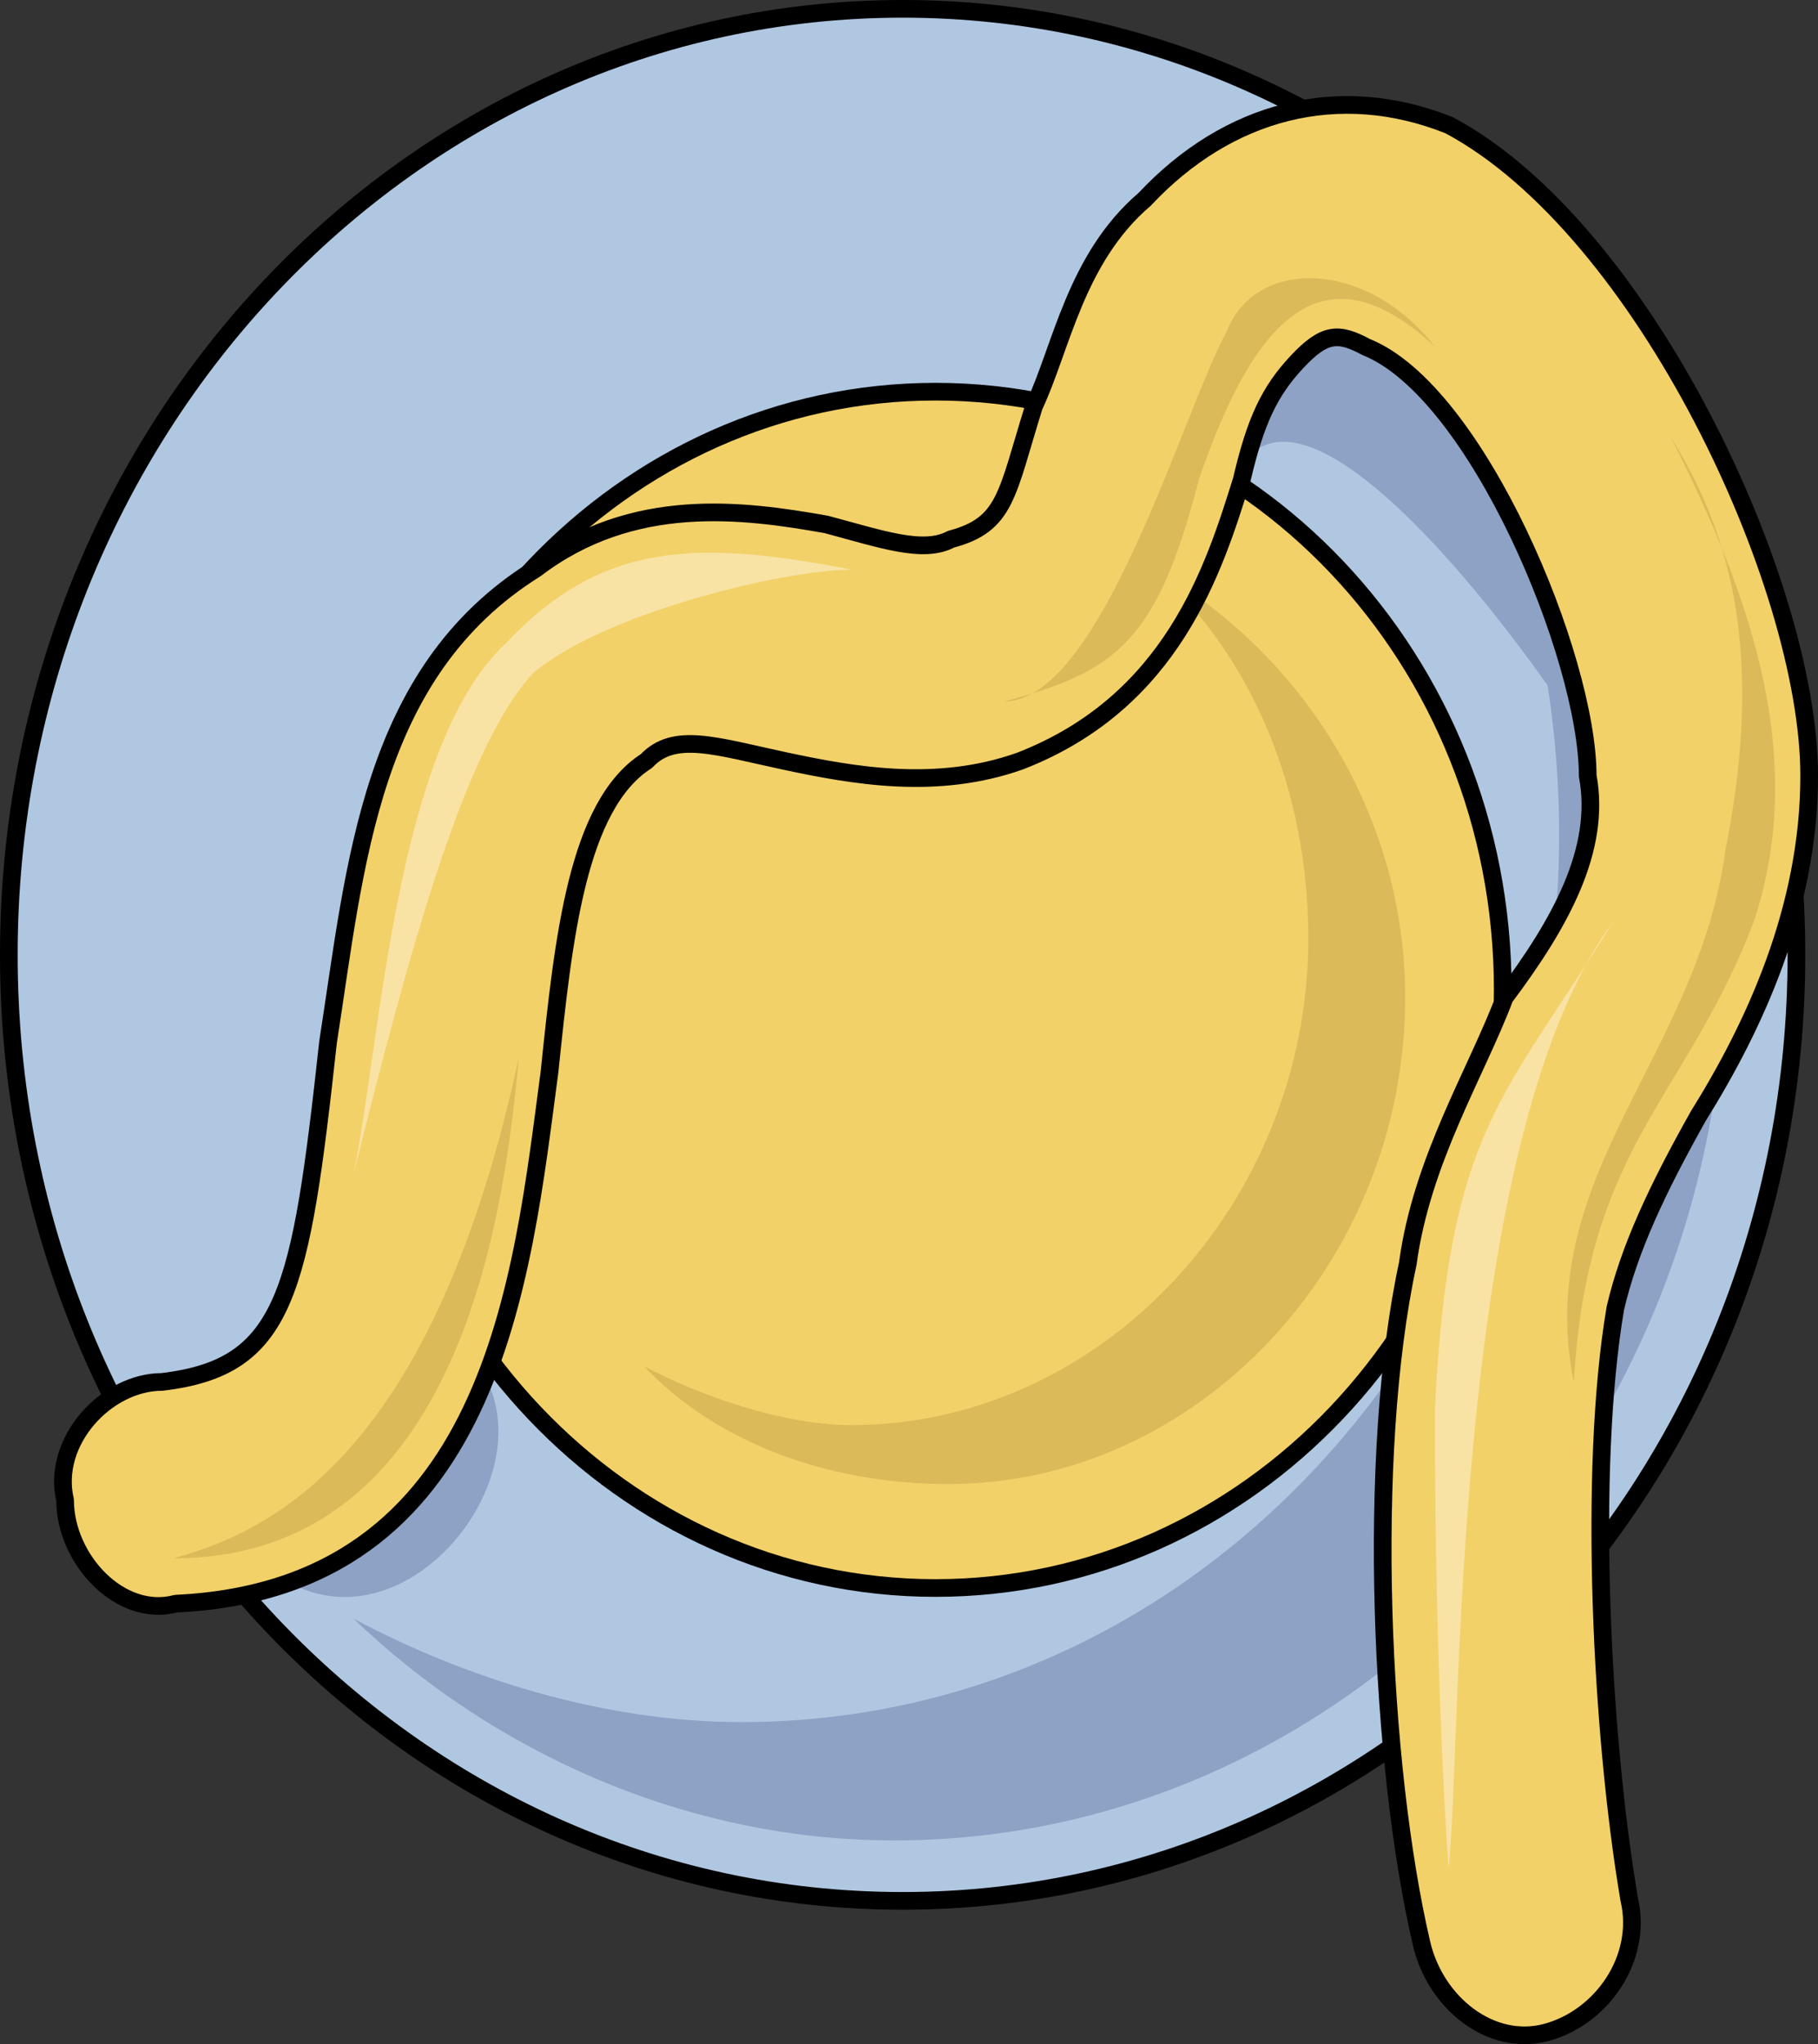
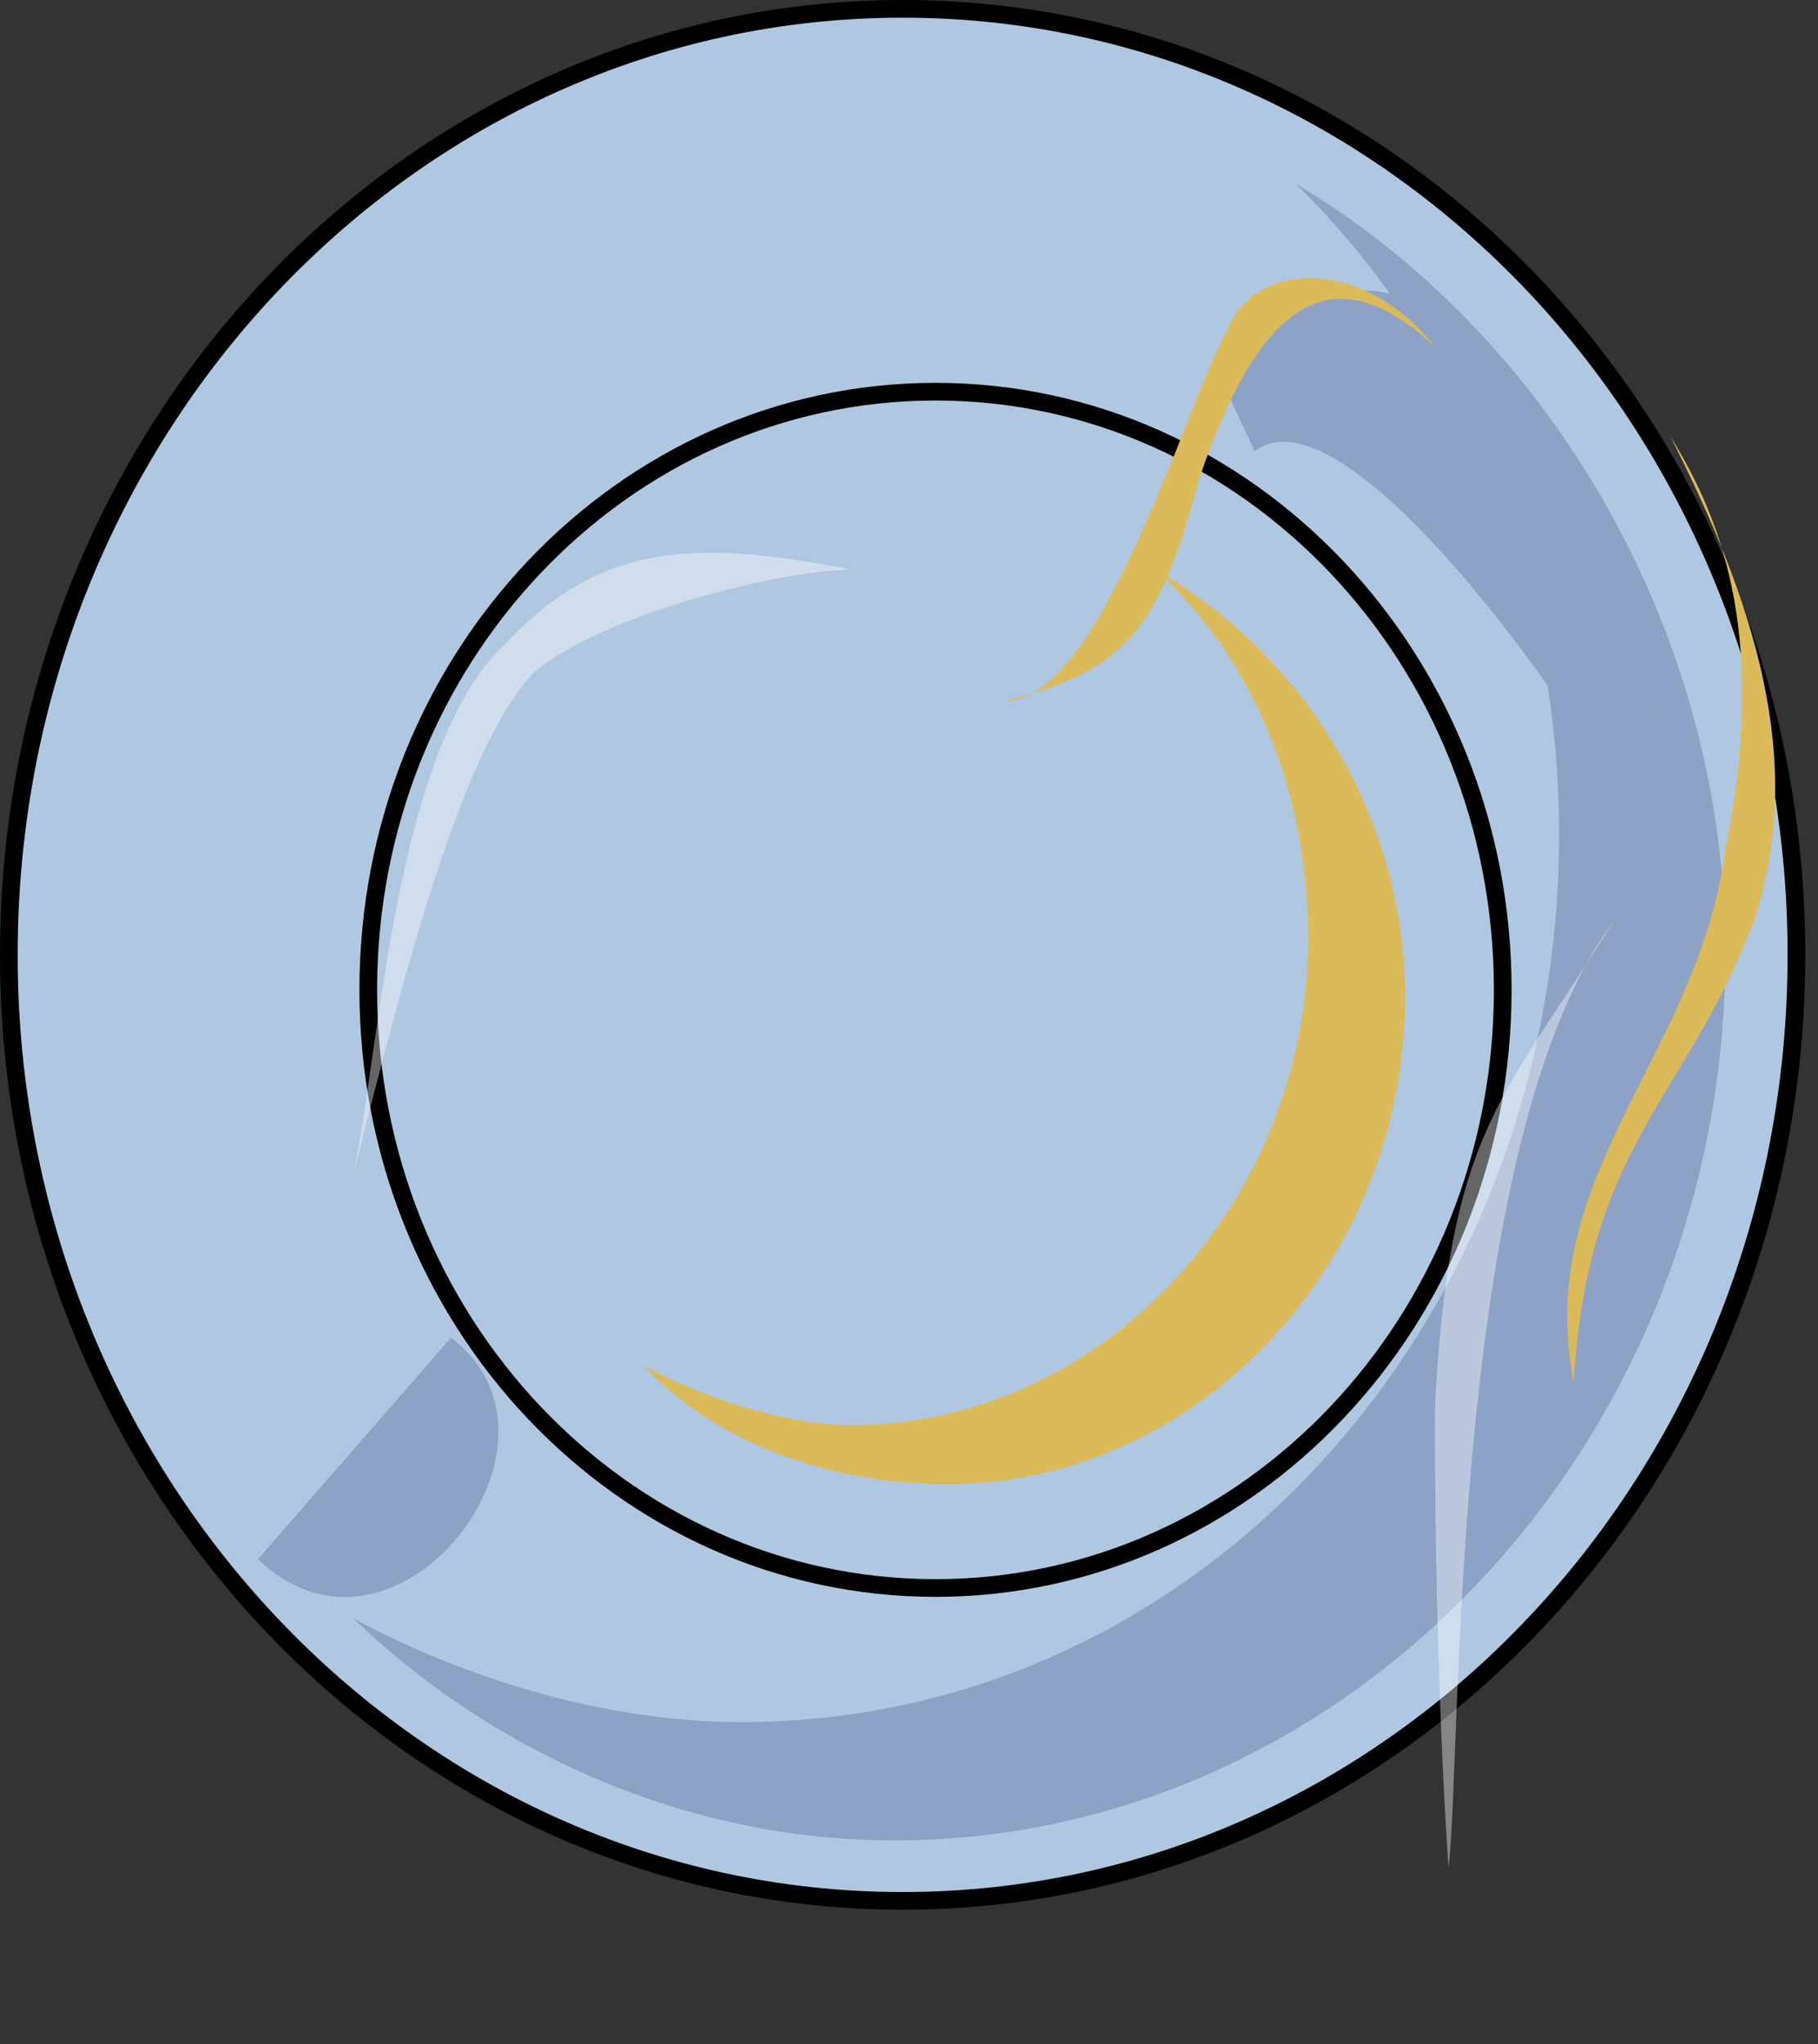
<svg xmlns="http://www.w3.org/2000/svg" version="1.1" id="Layer_1" x="0px" y="0px" width="102.88px" height="115.645px" viewBox="0 0 102.88 115.645" enable-background="new 0 0 102.88 115.645" xml:space="preserve">
  <rect x="0" y="0" width="102.88" height="115.645" fill="#333333" stroke="none" />
  <g>
    <path fill-rule="evenodd" clip-rule="evenodd" fill="#B0C7E1" d="M0.44,53.959c0-29.558,22.646-53.52,50.58-53.52   s50.58,23.962,50.58,53.52c0,29.559-22.646,53.52-50.58,53.52S0.44,83.518,0.44,53.959L0.44,53.959z" />
-     <path fill-rule="evenodd" clip-rule="evenodd" fill="#F3D169" d="M20.84,56c0-18.69,14.372-33.841,32.1-33.841   S85.04,37.311,85.04,56c0,18.689-14.371,33.84-32.1,33.84S20.84,74.69,20.84,56L20.84,56z" />
    <path fill-rule="evenodd" clip-rule="evenodd" fill="#8DA2C4" d="M73.329,10.4c9.411,9.205,14.9,22.593,14.9,36.818   c0,27.614-20.391,50.208-46.271,50.208c-7.842,0-15.685-2.512-21.958-5.857c7.842,7.529,18.822,12.551,30.585,12.551   c25.88,0,47.055-22.594,47.055-50.207C97.64,35.503,87.445,18.768,73.329,10.4L73.329,10.4z" />
    <path fill-rule="evenodd" clip-rule="evenodd" fill="#DBBA59" d="M65.421,32.24c5.482,5.005,8.615,12.513,8.615,20.854   c0,15.016-11.749,27.529-25.848,27.529c-3.916,0-8.616-1.67-11.749-3.338c3.917,4.172,10.183,6.674,17.232,6.674   c14.099,0,25.848-12.512,25.848-27.528C79.52,46.42,74.037,37.245,65.421,32.24L65.421,32.24z" />
    <path fill-rule="evenodd" clip-rule="evenodd" fill="#8DA2C4" d="M71.003,25.522c5.472-4.178,20.324,17.549,22.67,23.398   C96.8,37.221,81.166,2.96,69.44,22.179" />
    <path fill-rule="evenodd" clip-rule="evenodd" fill="#8DA2C4" d="M14.6,88.206c7.8,7.514,18.72-6.682,10.92-12.525" />
    <path fill="none" stroke="#000000" stroke-linecap="round" stroke-linejoin="round" stroke-miterlimit="10" d="M0.5,54.02   C0.5,24.461,23.146,0.5,51.08,0.5c27.934,0,50.58,23.961,50.58,53.52s-22.646,53.52-50.58,53.52   C23.146,107.54,0.5,83.579,0.5,54.02L0.5,54.02z" />
    <path fill="none" stroke="#000000" stroke-linecap="round" stroke-linejoin="round" stroke-miterlimit="10" d="M20.84,56   c0-18.69,14.372-33.841,32.1-33.841S85.04,37.311,85.04,56c0,18.689-14.371,33.84-32.1,33.84S20.84,74.69,20.84,56L20.84,56z" />
-     <path fill-rule="evenodd" clip-rule="evenodd" fill="#F3D169" d="M64.721,11.211c-3.916,3.346-4.7,8.364-6.267,11.709   c-1.566,5.018-1.566,6.691-4.699,7.527c-1.567,0.836-3.917,0-7.05-0.836c-4.7-0.836-10.966-1.673-16.449,2.509   c-9.4,5.854-10.183,16.728-11.75,26.765c-1.567,14.219-2.35,18.4-9.4,19.236c-3.133,0-6.267,3.346-5.483,6.691   c0,3.346,3.133,6.691,6.266,5.855c18.016-0.836,19.583-18.4,21.149-30.111c0.783-7.527,1.566-15.055,5.483-17.563   c1.567-1.673,3.917-0.837,7.833,0s8.616,1.673,13.316,0c8.616-3.346,10.967-10.873,12.533-15.891   c0.783-3.346,1.566-5.019,3.133-6.691s2.351-1.673,3.917-0.836c6.267,2.509,12.532,17.564,12.532,24.256   c0.784,4.182-1.566,8.363-4.699,12.545c-1.566,4.182-4.7,9.201-5.483,15.055c-2.35,10.873-1.566,28.438,0.783,38.475   c0.783,3.346,3.917,5.855,7.05,5.018c3.134-0.836,5.483-4.182,4.7-7.527c-1.566-9.199-2.351-24.254-0.783-33.455   c0.783-3.346,2.35-6.691,4.699-10.873c3.134-5.018,6.267-11.709,6.267-19.236c0-10.874-9.399-30.947-20.366-36.802   C75.688,4.52,69.421,6.192,64.721,11.211L64.721,11.211z" />
    <path opacity="0.4" fill-rule="evenodd" clip-rule="evenodd" fill="#FFFFFF" d="M48.2,32.229c-8.617-1.669-14.1-1.669-19.583,4.172   C22.35,42.242,21.567,58.93,20,66.44c3.133-12.517,6.267-24.198,10.183-28.371C34.1,34.732,44.283,32.229,48.2,32.229L48.2,32.229z   " />
    <path opacity="0.4" fill-rule="evenodd" clip-rule="evenodd" fill="#FFFFFF" d="M91.28,52.16   c-6.203,10.034-9.305,11.708-10.08,27.597c0,15.889,0.775,25.924,0.775,25.924C82.75,98.989,81.975,64.704,91.28,52.16L91.28,52.16   z" />
    <path fill-rule="evenodd" clip-rule="evenodd" fill="#DBBA59" d="M94.52,24.68c4.68,9.199,7.8,18.397,4.68,27.596   C95.3,62.311,89.84,64.819,89.06,78.2c-2.34-11.707,7.02-18.398,8.58-30.105C99.98,36.387,97.64,29.697,94.52,24.68L94.52,24.68z" />
    <path fill-rule="evenodd" clip-rule="evenodd" fill="#DBBA59" d="M56.84,39.68c6.286-1.673,8.644-3.345,11.001-12.542   c3.144-9.197,7.072-13.378,13.358-7.525c-3.929-5.017-10.215-5.017-11.787-0.836C67.055,22.957,62.34,39.68,56.84,39.68   L56.84,39.68z" />
-     <path fill-rule="evenodd" clip-rule="evenodd" fill="#DBBA59" d="M29.36,59.84c-0.782,8.328-3.129,28.32-19.56,28.32   C16.059,86.495,24.666,81.497,29.36,59.84L29.36,59.84z" />
-     <path fill="none" stroke="#000000" stroke-linecap="round" stroke-linejoin="round" stroke-miterlimit="10" d="M64.781,11.271   c-3.916,3.345-4.699,8.364-6.266,11.709c-1.567,5.018-1.567,6.691-4.7,7.527c-1.566,0.836-3.917,0-7.05-0.836   c-4.7-0.836-10.966-1.673-16.449,2.509c-9.4,5.855-10.183,16.728-11.75,26.765c-1.566,14.219-2.35,18.4-9.399,19.236   c-3.133,0-6.267,3.346-5.483,6.691c0,3.346,3.133,6.691,6.267,5.854c18.016-0.836,19.583-18.4,21.149-30.109   c0.783-7.527,1.566-15.055,5.483-17.564c1.567-1.672,3.917-0.836,7.833,0c3.917,0.837,8.617,1.674,13.317,0   c8.616-3.346,10.966-10.873,12.532-15.891c0.783-3.345,1.566-5.018,3.134-6.691c1.566-1.673,2.35-1.673,3.916-0.836   c6.267,2.509,12.533,17.564,12.533,24.255c0.783,4.183-1.566,8.364-4.7,12.546c-1.566,4.182-4.699,9.199-5.482,15.055   c-2.351,10.873-1.567,28.438,0.783,38.475c0.783,3.346,3.916,5.854,7.05,5.018c3.133-0.836,5.482-4.182,4.699-7.527   C90.63,98.256,89.847,83.2,91.414,74c0.783-3.346,2.35-6.691,4.7-10.873c3.133-5.02,6.267-11.71,6.267-19.237   c0-10.873-9.4-30.947-20.366-36.801C75.748,4.58,69.481,6.252,64.781,11.271L64.781,11.271z" />
  </g>
</svg>